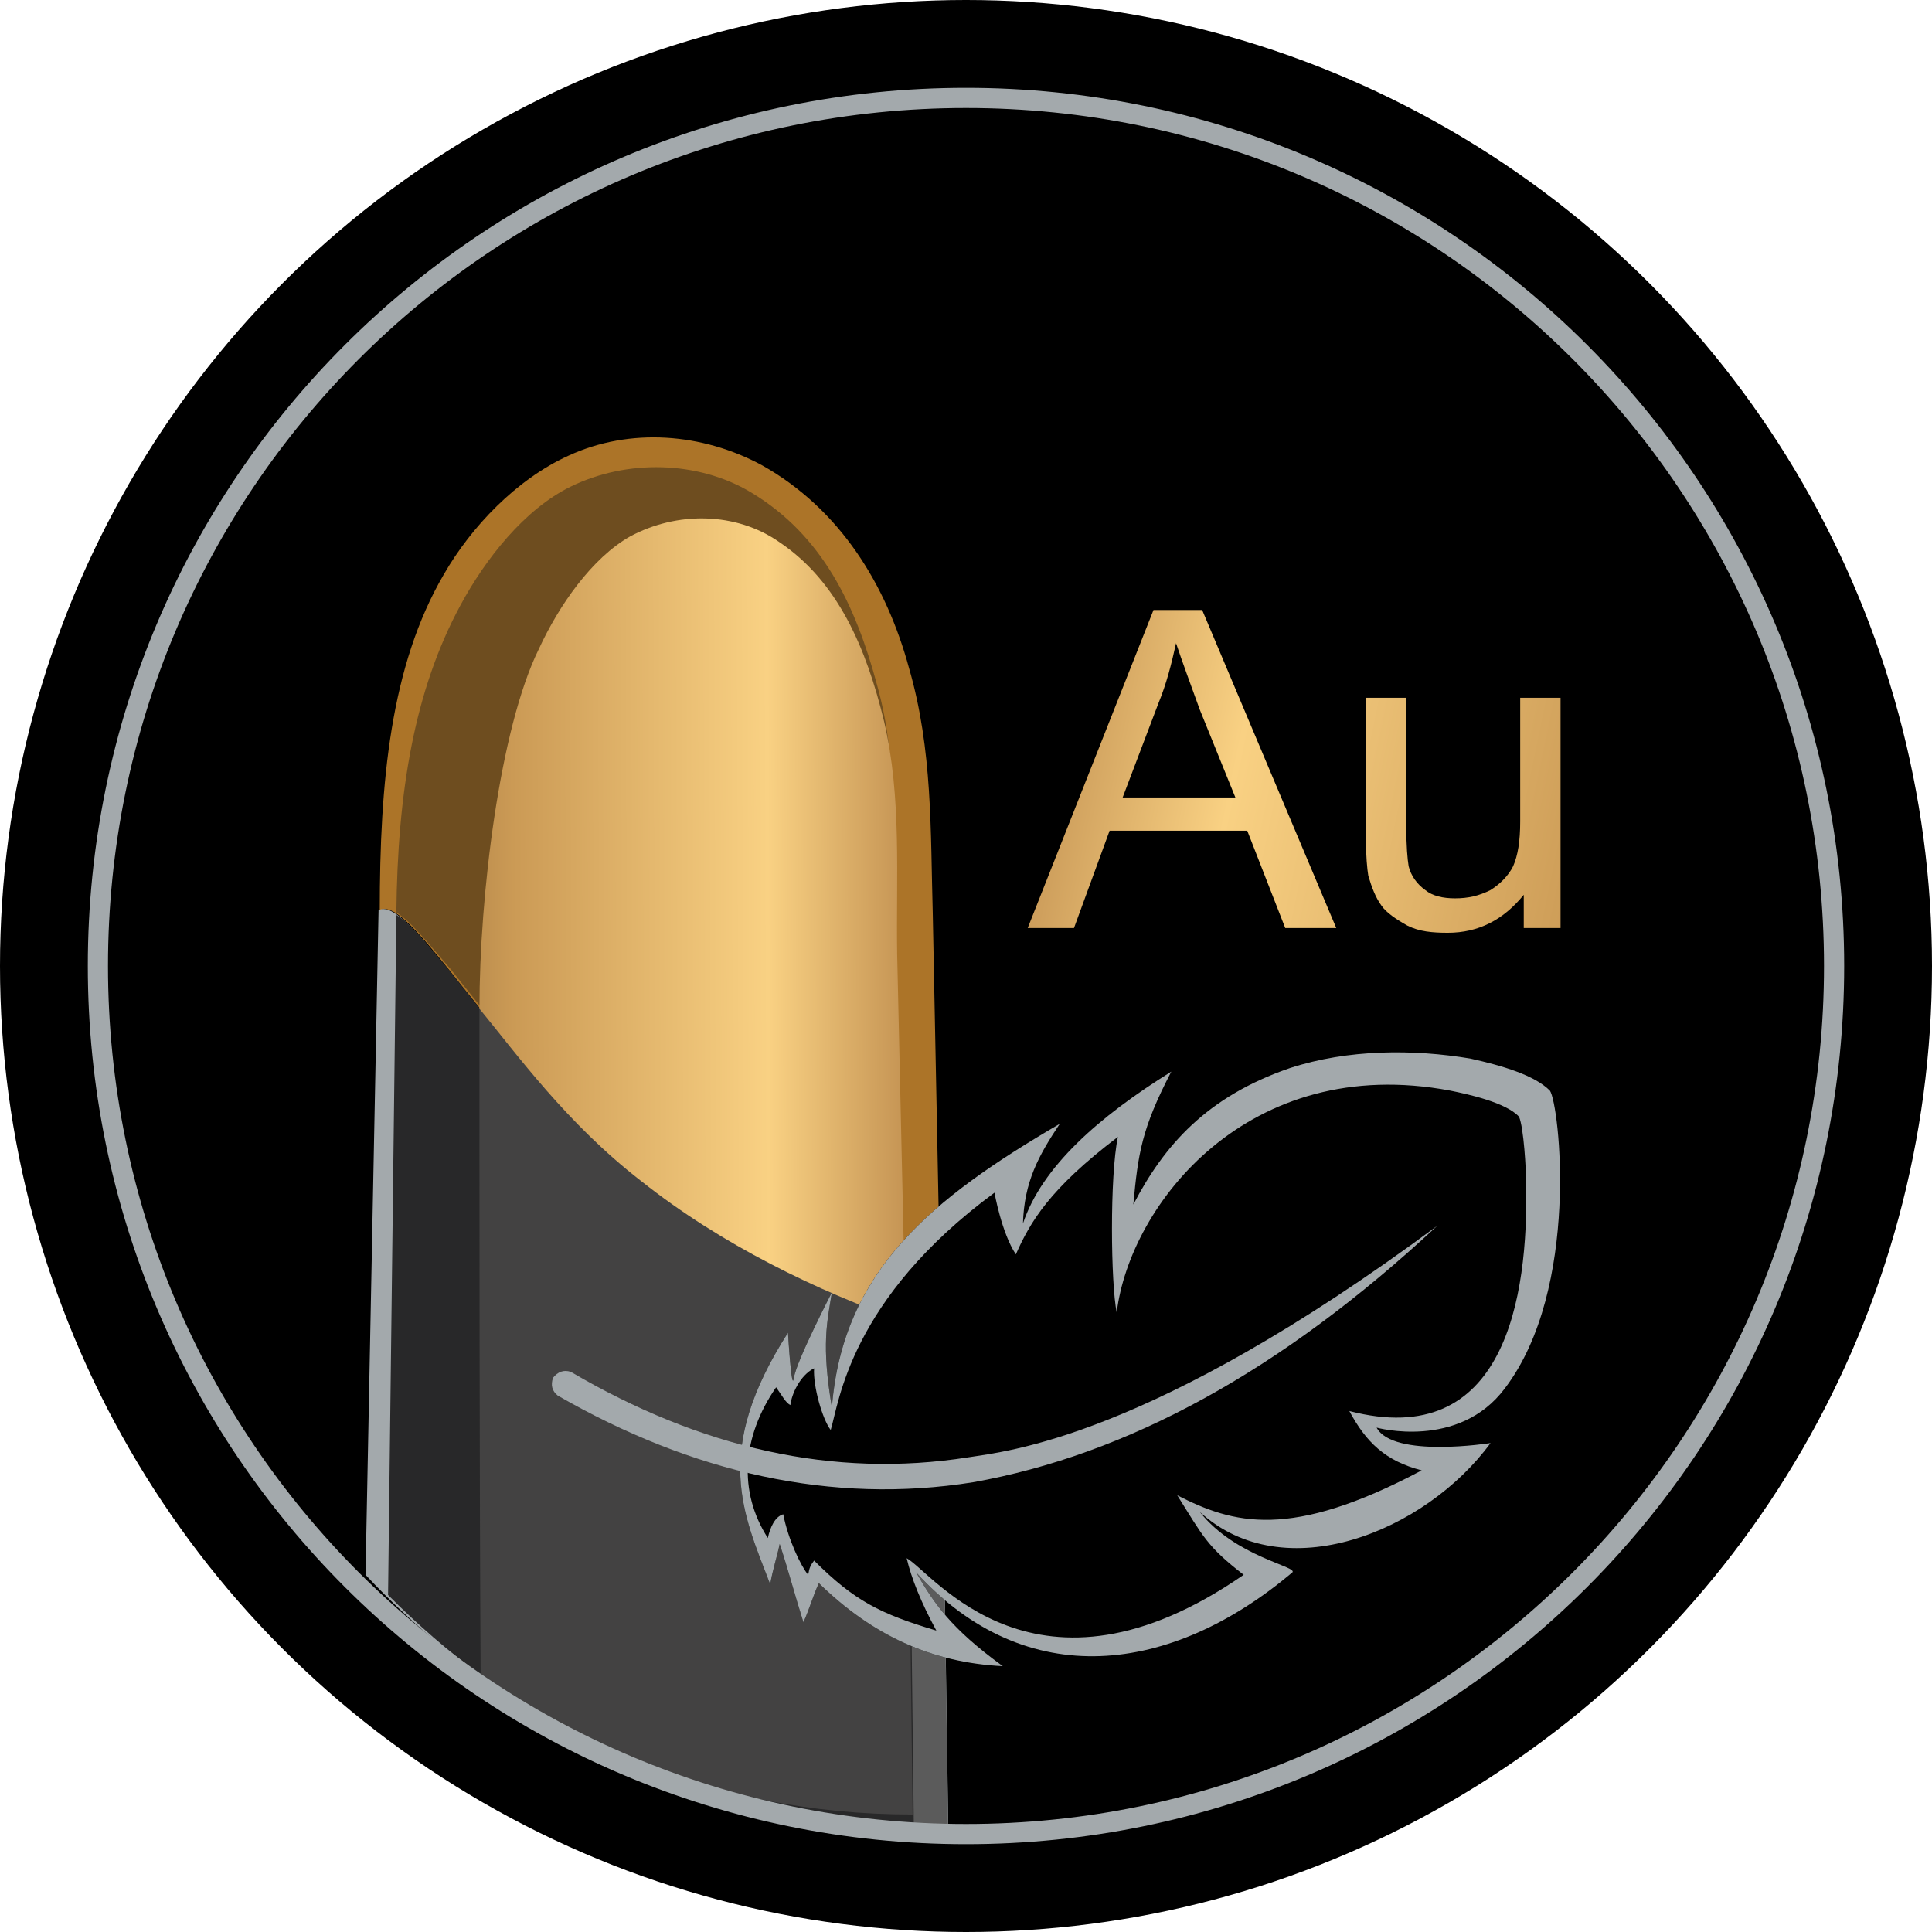
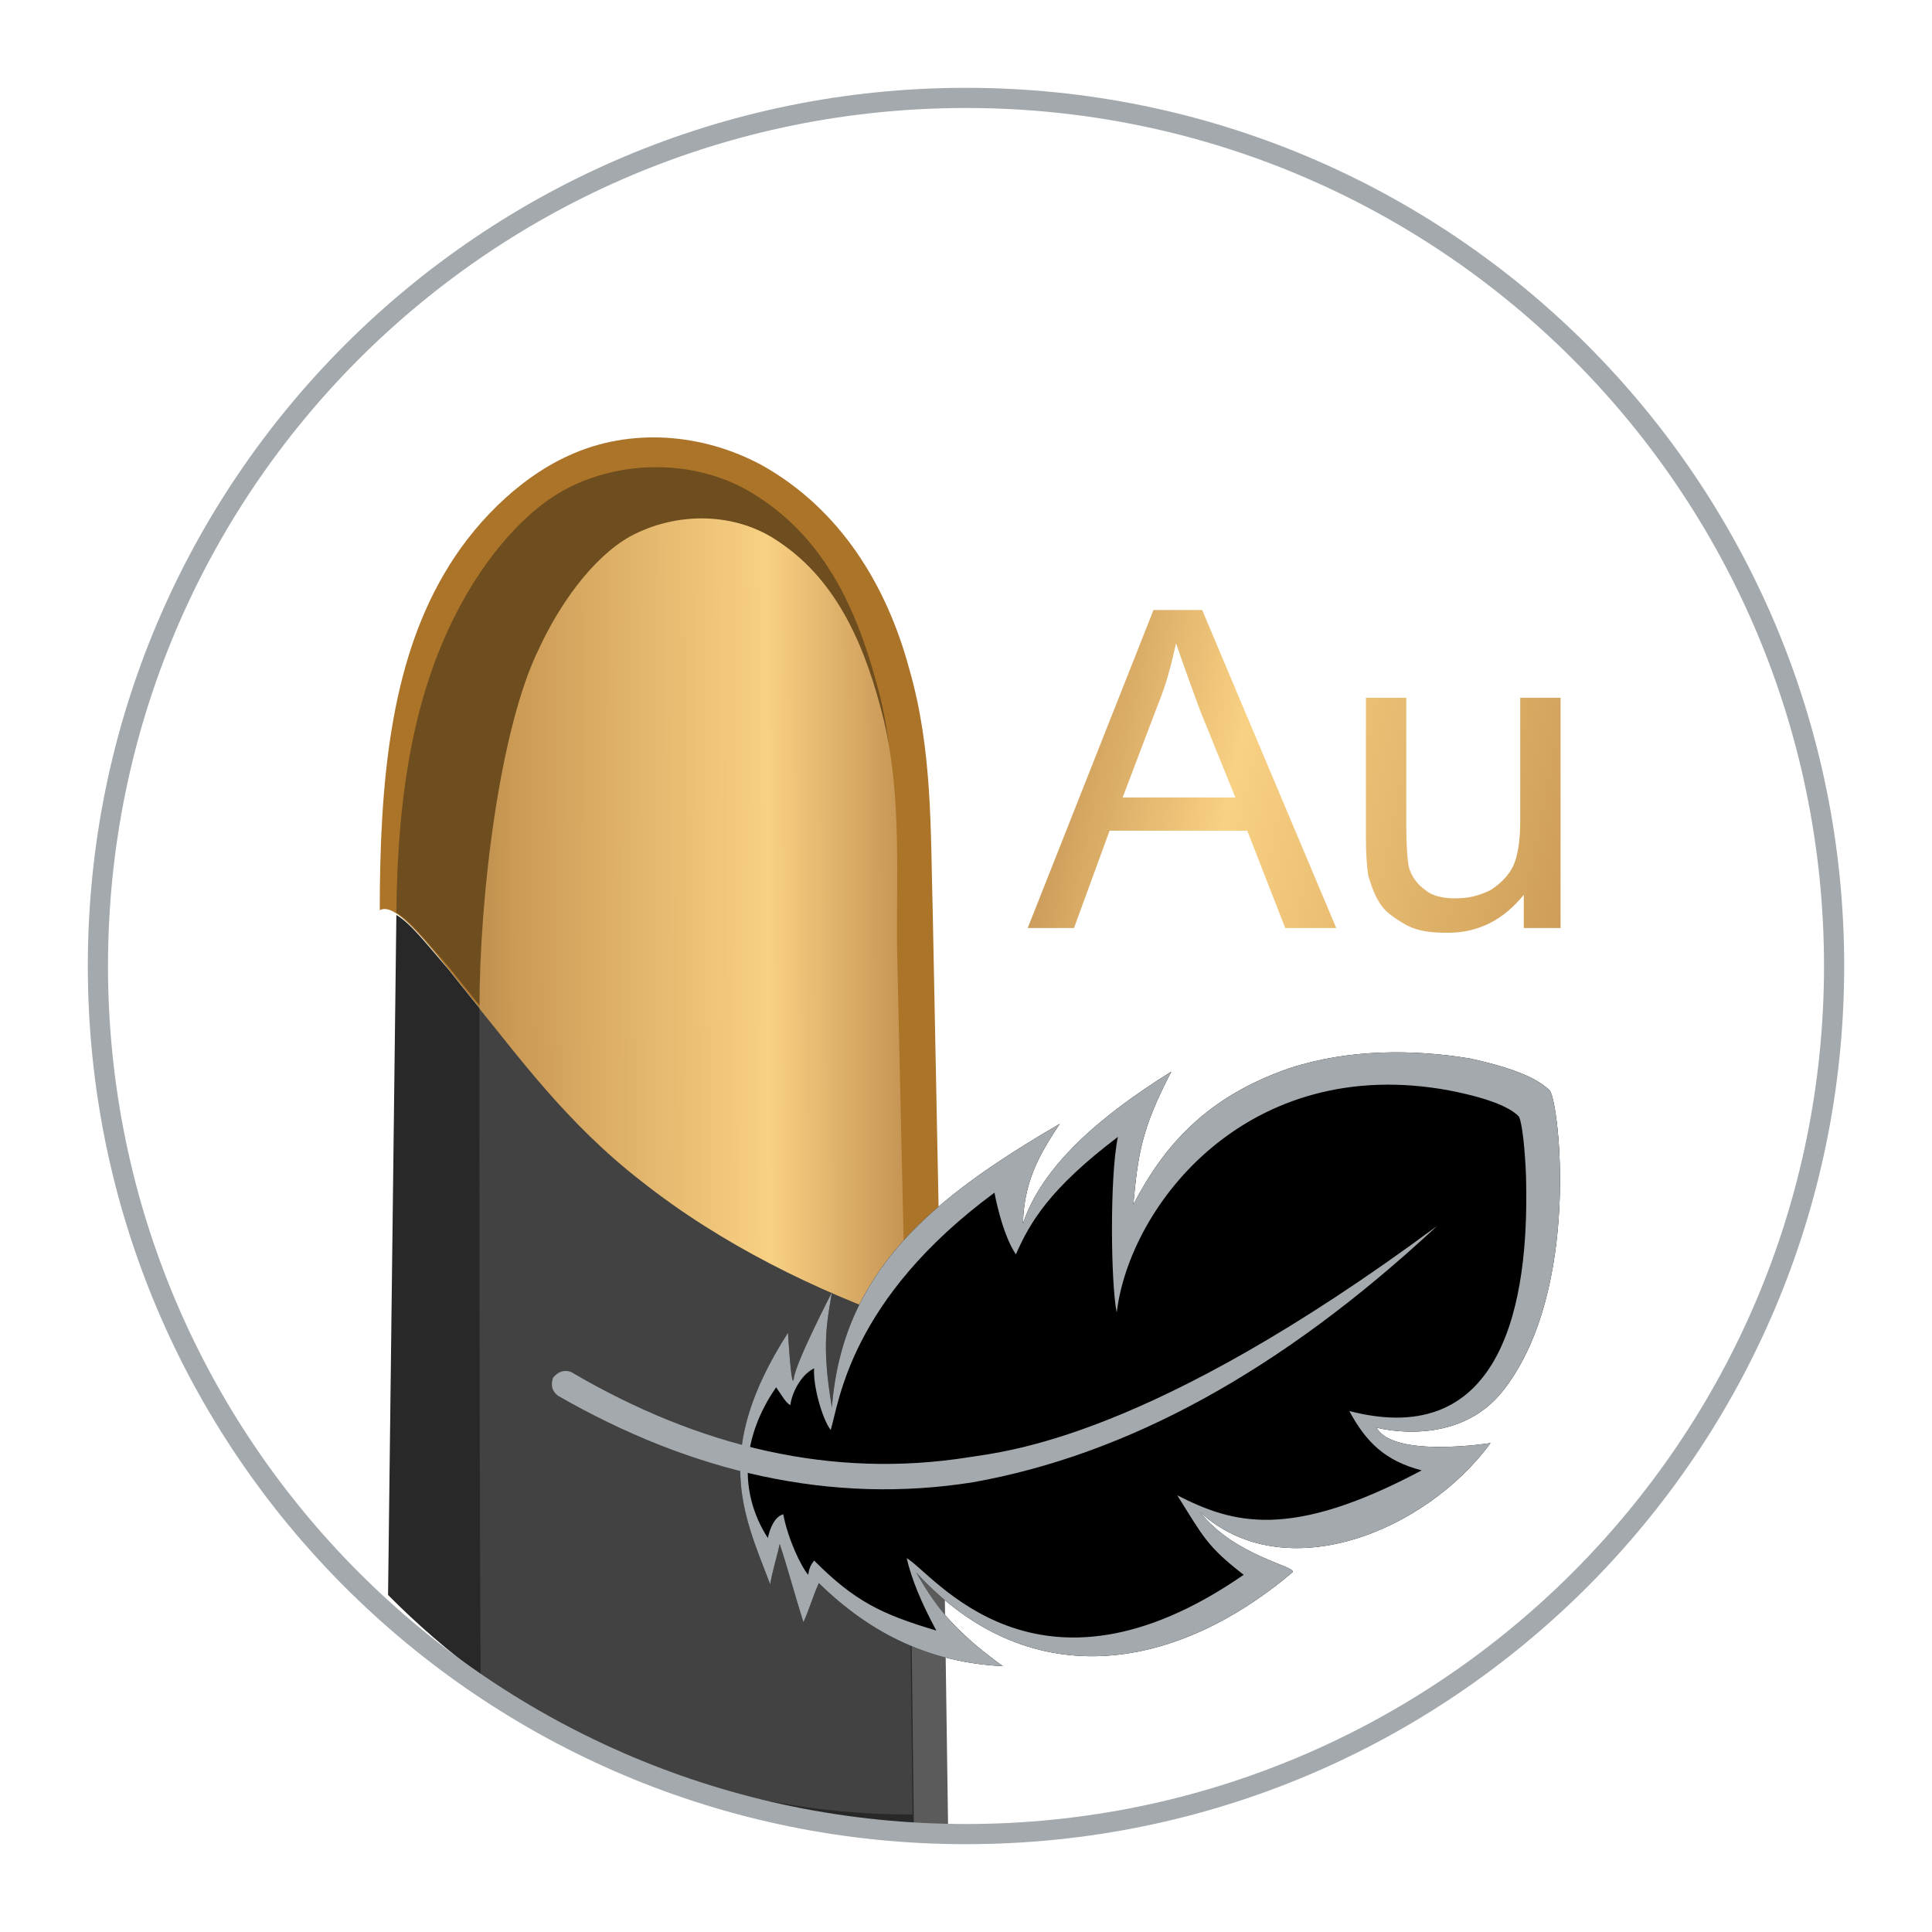
<svg xmlns="http://www.w3.org/2000/svg" version="1.1" id="Layer_1" x="0px" y="0px" viewBox="0 0 162.8 162.8" style="enable-background:new 0 0 162.8 162.8;" xml:space="preserve">
  <style type="text/css">
	.st0{fill-rule:evenodd;clip-rule:evenodd;fill:url(#SVGID_1_);}
	.st1{fill-rule:evenodd;clip-rule:evenodd;fill:#AC7428;}
	.st2{fill:#6E4D1F;}
	.st3{fill-rule:evenodd;clip-rule:evenodd;fill:#A3A9AC;}
	.st4{fill:#5B5B5B;}
	.st5{fill:#282829;}
	.st6{fill:#434242;}
	.st7{fill-rule:evenodd;clip-rule:evenodd;fill:url(#SVGID_2_);}
	.st8{fill-rule:evenodd;clip-rule:evenodd;}
	.st9{fill:#A3A9AC;}
</style>
-   <circle cx="81.4" cy="81.4" r="81.4" />
  <g id="Layer_x0020_1">
    <g id="_1709830085040">
      <linearGradient id="SVGID_1_" gradientUnits="userSpaceOnUse" x1="6752.442" y1="-10995.035" x2="11613.694" y2="-11998.867" gradientTransform="matrix(3.396141e-02 0 0 -3.396141e-02 -208.529 -323.73)">
        <stop offset="0" style="stop-color:#7B4E23" />
        <stop offset="0.122" style="stop-color:#8F6230" />
        <stop offset="0.278" style="stop-color:#C99954" />
        <stop offset="0.4" style="stop-color:#C49353" />
        <stop offset="0.502" style="stop-color:#F9D183" />
        <stop offset="0.69" style="stop-color:#CB9A55" />
        <stop offset="0.788" style="stop-color:#9B723C" />
        <stop offset="0.871" style="stop-color:#9F6D35" />
        <stop offset="0.91" style="stop-color:#BC8642" />
        <stop offset="1" style="stop-color:#825724" />
      </linearGradient>
      <path class="st0" d="M86.6,78.2l10.6-26.8h4.1l11.3,26.8h-4.3l-3.2-8.2H93.5l-3,8.2H86.6z M94.6,67.2h9.5l-3-7.4    c-0.8-2.2-1.5-4.1-2-5.6c-0.4,1.8-0.8,3.4-1.5,5.1L94.6,67.2z M128.4,78.2v-2.8c-1.7,2.1-3.8,3.2-6.4,3.2c-1.3,0-2.4-0.1-3.4-0.6    c-0.9-0.5-1.8-1.1-2.2-1.7c-0.5-0.7-0.8-1.5-1.1-2.5c-0.1-0.6-0.2-1.7-0.2-3.1V58.8h3.4v10.8c0,1.7,0.1,2.8,0.2,3.4    c0.2,0.8,0.7,1.5,1.4,2c0.6,0.5,1.5,0.7,2.5,0.7c1.1,0,2-0.2,3-0.7c0.8-0.5,1.5-1.2,1.9-2c0.4-0.9,0.6-2.1,0.6-3.8V58.8h3.4v19.4    H128.4z" />
      <g>
        <path class="st1" d="M79.3,113.7v-1.4L78.6,77c-0.2-7,0-13.8-2-20.7c-1.9-7-5.8-13.4-12.4-17.1c-5-2.7-11.1-3.2-16.3-0.8     c-4.4,2-8.2,6-10.5,10c-4.5,7.7-5.4,17.5-5.4,28.4v0.7v-0.8c1.1-0.6,3,1.5,5.9,5.1c2.7,3.4,6.5,8.2,11.5,13     c7.2,7.1,17,14.3,30,17.5V113.7z" />
        <path class="st2" d="M76,111.3l-0.7-32.7c-0.1-6.9,0.5-14.2-1.4-20.9c-1.8-6.7-4.6-12.6-10.6-16.2c-4.5-2.7-10.5-2.8-15.2-0.5     c-3.9,1.9-7.2,6.1-9.3,10c-3.9,7.2-5.3,15.8-5.4,25.9c1.2,0.7,2.6,2.5,4.6,4.8c2.7,3.4,6.5,8.2,11.5,13     C55.7,101.3,64.5,107.8,76,111.3z" />
        <g>
-           <path class="st3" d="M30.8,132.7l1.1-56c1.1-0.6,3,1.5,5.9,5.1c2.7,3.4,6.5,8.2,11.5,13c7.2,7.1,17,14.3,30,17.5l0.6,41.4      c-0.8,0-1.7,0-2.5,0c-4.8,0-9.6-0.5-14.2-1.4C50.7,148.8,39.4,141.9,30.8,132.7z" />
          <path class="st4" d="M67.6,108c3.7,1.8,7.4,3.2,11.7,4.3l0.6,42.3c-4.1-0.1-8.4-0.6-12.4-1.4L67.6,108z" />
          <path class="st5" d="M33.4,77.1c1.2,0.7,2.5,2.4,4.4,4.6c2.7,3.4,6.5,8.2,11.5,13c6.6,6.6,15.6,13.2,27.2,16.8l0.5,42.1      c-1.8,0.4-4.4,0.4-7.4,0c-14.3-2.5-27.1-9.3-36.9-19.2L33.4,77.1z" />
          <path class="st6" d="M40.5,141.2c-0.1-16.5-0.1-40.1-0.1-56.3c2.4,3,5.3,6.4,8.9,9.8c2.4,2.4,5.2,4.8,8.3,7.1l0,0l0.2,0.2      l0.2,0.1l0,0l0.2,0.2l0,0l0.2,0.1l0,0l0.2,0.2l0,0l0.4,0.1l0,0l0.2,0.2l0,0l0.2,0.1l0,0l0.2,0.2l0,0l0.2,0.1l0,0l0.2,0.2h0.1      l0.2,0.1l0,0l0.2,0.2l0,0l0.2,0.1l0,0l0.2,0.1l0.1,0.1l0.2,0.1l0,0l0.2,0.1v0.1l0.2,0.1h0.1l0.1,0.1l0.1,0.1l0.2,0.1l0,0      l0.2,0.1h0.1l0.1,0.1l0.1,0.1l0.2,0.1l0,0l0.2,0.1l0.1,0.1H64l0.1,0.1l0.2,0.1c3.7,2,7.7,3.8,12.1,5.2l0.5,42.1      c-4.3,0-8.4-0.4-12.4-1.2c-0.4-0.1-0.7-0.1-1.1-0.2C55,150,47.2,146.2,40.5,141.2z" />
        </g>
        <linearGradient id="SVGID_2_" gradientUnits="userSpaceOnUse" x1="9736.693" y1="-11810.231" x2="6369.247" y2="-11822.233" gradientTransform="matrix(3.396141e-02 0 0 -3.396141e-02 -208.529 -323.73)">
          <stop offset="0" style="stop-color:#7B4E23" />
          <stop offset="0.122" style="stop-color:#8F6230" />
          <stop offset="0.278" style="stop-color:#C99954" />
          <stop offset="0.4" style="stop-color:#C49353" />
          <stop offset="0.502" style="stop-color:#F9D183" />
          <stop offset="0.69" style="stop-color:#CB9A55" />
          <stop offset="0.788" style="stop-color:#9B723C" />
          <stop offset="0.871" style="stop-color:#9F6D35" />
          <stop offset="0.91" style="stop-color:#BC8642" />
          <stop offset="1" style="stop-color:#825724" />
        </linearGradient>
        <path class="st7" d="M76.3,111.4l-0.7-31C75.5,74,76,67.2,74.5,60.8C73,54.6,70.6,49,65.7,45.7c-3.7-2.6-8.7-2.6-12.6-0.5     c-3.2,1.8-6,5.8-7.7,9.5c-3.3,6.7-5,20.8-5,30.3c3.2,3.9,7.4,9.7,13.6,14.5C60.8,104.9,68.9,108.8,76.3,111.4z" />
      </g>
      <g>
        <path class="st8" d="M64.9,133.5c0.2-1.2,0.6-2.4,0.8-3.4c0.7,2.1,1.3,4.4,2,6.6c0.5-1.1,0.8-2.2,1.3-3.3c4.5,4.4,9.5,6.7,15.5,7     c-4.4-3.2-5.8-5.3-7.3-7.9c9.3,10.2,21.5,8.6,31.7,0c0.5-0.5-4.8-1.3-7.8-5.1c7.1,6.5,19,1.7,24.5-5.8c0,0-8.2,1.3-9.6-1.3     c0,0,6.9,1.9,10.8-3.3c6.4-8.4,4.6-24,3.8-25.1c-1.3-1.3-4-2.1-6.7-2.7c-4.8-0.8-10.3-0.8-15.2,0.8c-7,2.4-10.6,6.5-13.2,11.5     c0.4-4.3,0.7-6.4,3.2-11.2l0,0c-6.1,3.8-10.9,8-12.5,12.8c0.1-3.5,1.3-5.7,3.1-8.4c-10.8,6.3-18.3,12.4-19.2,23.9     c-0.9-5.3-0.4-7.2,0-9.7c0,0-3,5.8-3.2,7.2c-0.2,1.4-0.5-3.8-0.5-3.8C60,122.3,62.6,127.5,64.9,133.5z" />
        <path class="st3" d="M64.9,133.5c0.2-1.2,0.6-2.4,0.8-3.4c0.7,2.1,1.3,4.4,2,6.6c0.5-1.1,0.8-2.2,1.3-3.3c4.5,4.4,9.5,6.7,15.5,7     c-4.4-3.2-5.8-5.3-7.3-7.9c9.3,10.2,21.5,8.6,31.7,0c0.5-0.5-4.8-1.3-7.8-5.1c7.1,6.5,19,1.7,24.5-5.8c0,0-8.2,1.3-9.6-1.3     c0,0,6.9,1.9,10.8-3.3c6.4-8.4,4.6-24,3.8-25.1c-1.3-1.3-4-2.1-6.7-2.7c-4.8-0.8-10.3-0.8-15.2,0.8c-7,2.4-10.6,6.5-13.2,11.5     c0.4-4.3,0.7-6.4,3.2-11.2l0,0c-6.1,3.8-10.9,8-12.5,12.8c0.1-3.5,1.3-5.7,3.1-8.4c-10.8,6.3-18.3,12.4-19.2,23.9     c-0.9-5.3-0.4-7.2,0-9.7c0,0-3,5.8-3.2,7.2c-0.2,1.4-0.5-3.8-0.5-3.8C60,122.3,62.6,127.5,64.9,133.5z M64.7,129.6     c0.2-0.9,0.6-1.8,1.3-2c0.4,2.1,1.5,4.4,2.1,5.1c0.1-0.6,0.2-0.8,0.5-1.2c3.4,3.4,5.6,4.5,10.3,5.9c-1.3-2.4-2.1-4.4-2.5-6.1     c2.2,1.2,10.9,13.5,28.4,1.4c-3.1-2.4-3.4-3.2-5.6-6.7c4.7,2.4,9.5,3.8,20.6-2.1c-3.1-0.8-4.7-2.4-6.1-5     c13.1,3.4,15.1-9.5,14.9-19.2c0-1.1-0.2-4.7-0.6-5.6c-1.1-1.2-4.3-1.9-5.8-2.2c-17-3.2-27,9.6-28.1,18.7     c-0.5-2.4-0.6-11.5,0.1-14.8c-5.8,4.4-7.4,7.2-8.6,9.9c-1.2-1.8-1.8-5.2-1.8-5.2c-12.2,9-13.1,17.7-13.8,20     c-0.7-0.9-1.5-3.7-1.4-5.2c-1.2,0.6-1.9,2.2-2,3.1c-0.4-0.2-0.7-0.8-1.2-1.5C62.5,121.1,62.2,125.7,64.7,129.6z" />
        <path class="st9" d="M47,117.6c-0.5-0.4-0.6-0.9-0.4-1.5c0.4-0.5,0.9-0.7,1.5-0.5c10.9,6.4,22.1,9,33.5,7.2     c3.1-0.5,15.2-1.5,39.5-19.5c-13.2,12.3-26.2,19.3-39.1,21.6C70.1,126.8,58.3,124.1,47,117.6z" />
      </g>
      <path class="st3" d="M81.4,7.4c40.9,0,74,33.1,74,74s-33.1,74-74,74s-74-33.1-74-74S40.5,7.4,81.4,7.4z M81.4,9.1    c40,0,72.3,32.4,72.3,72.3s-32.4,72.3-72.3,72.3S9.1,121.4,9.1,81.4S41.4,9.1,81.4,9.1z" />
    </g>
  </g>
</svg>